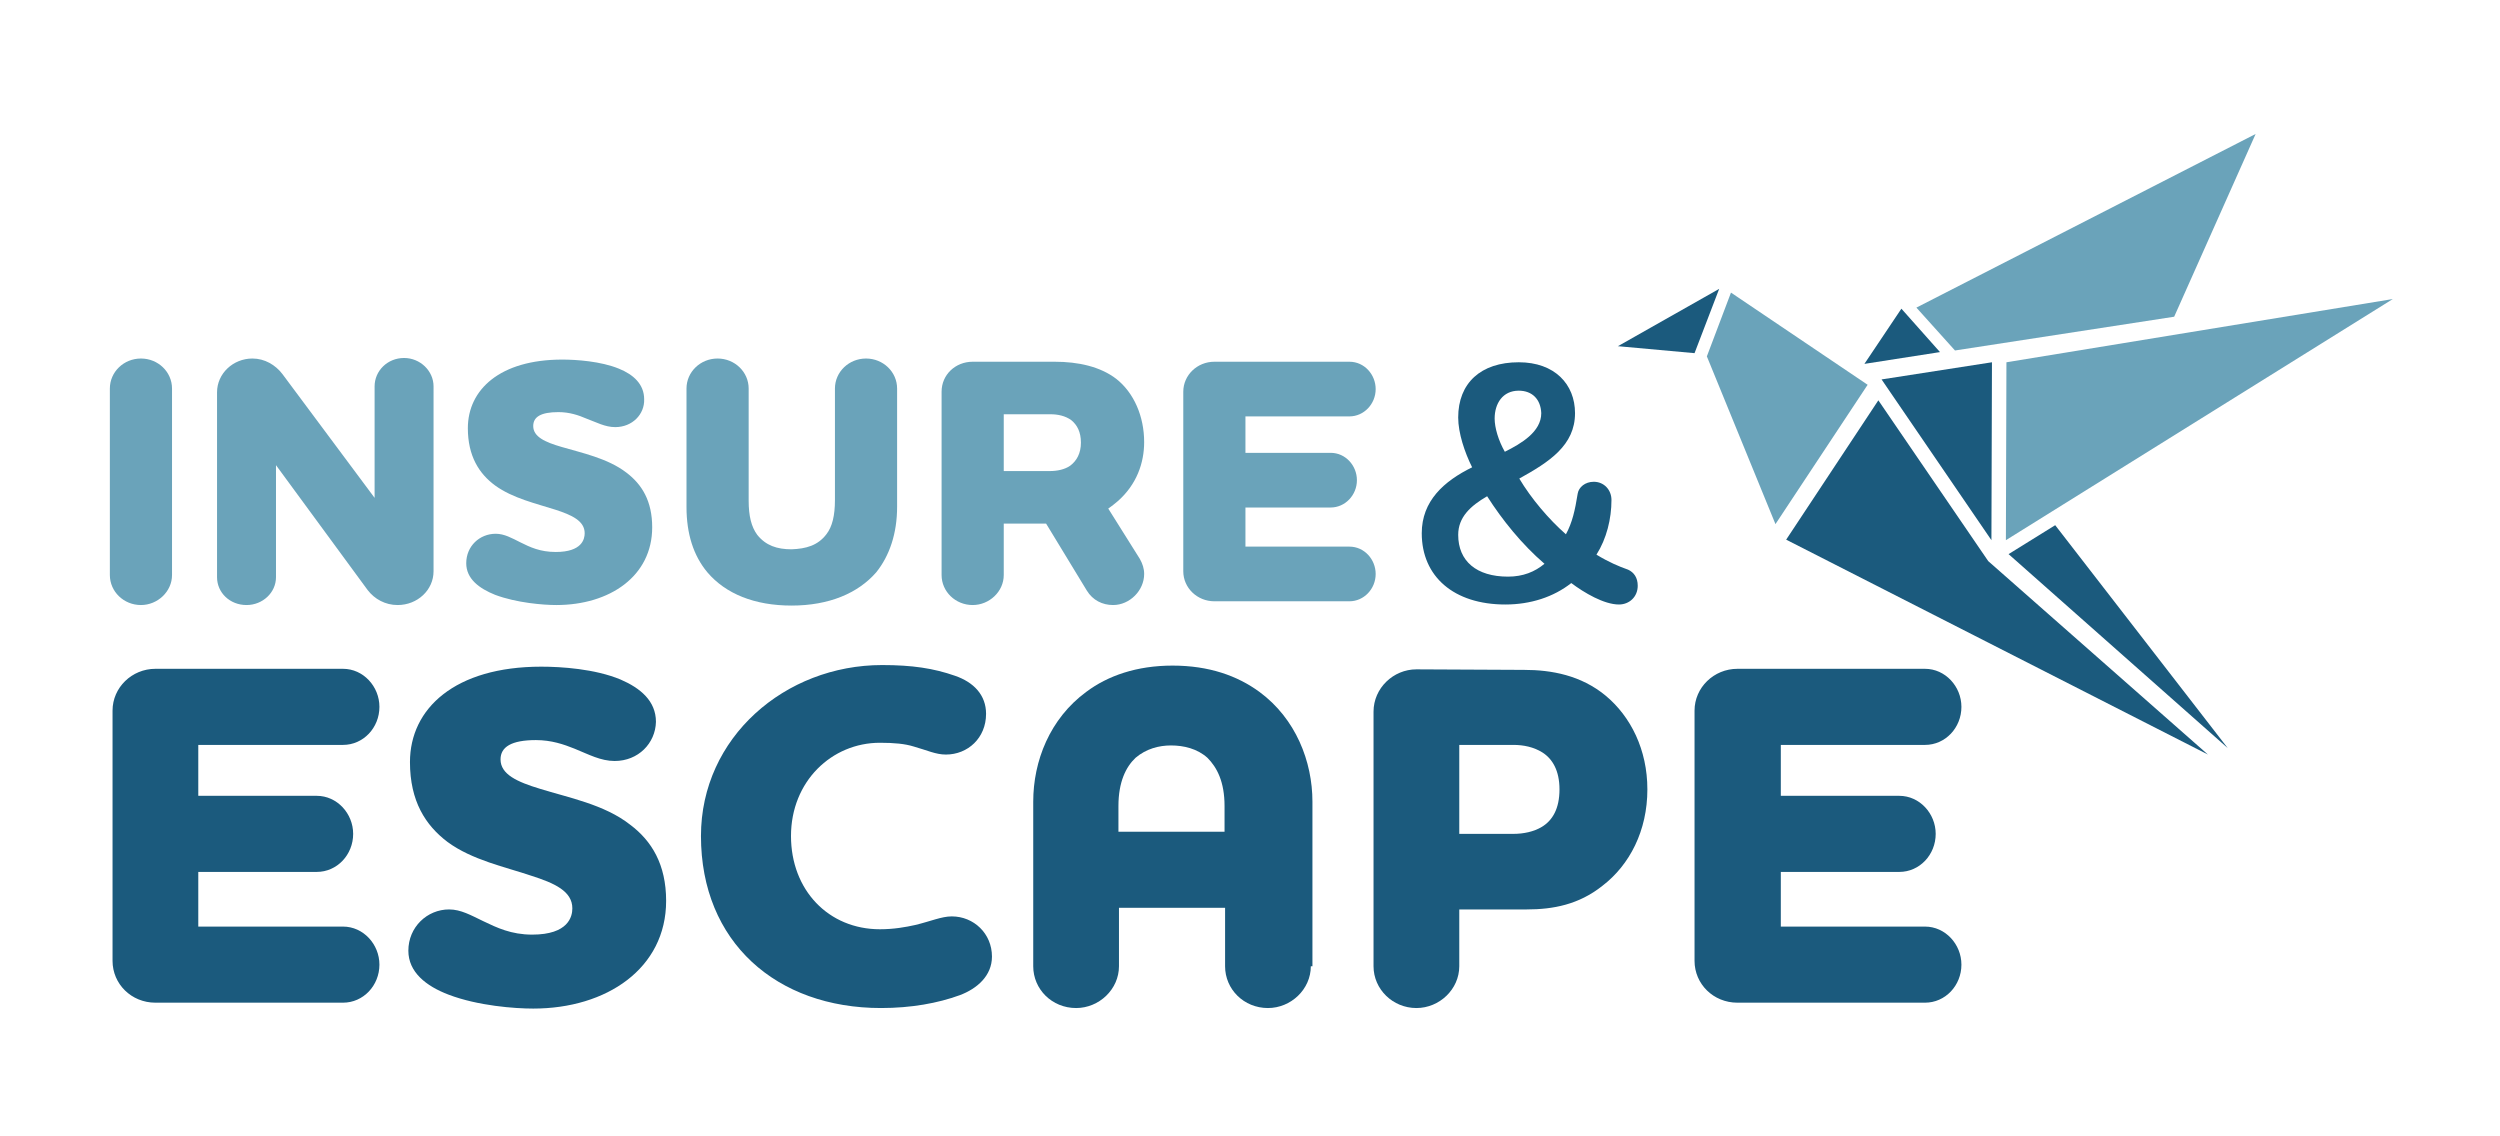
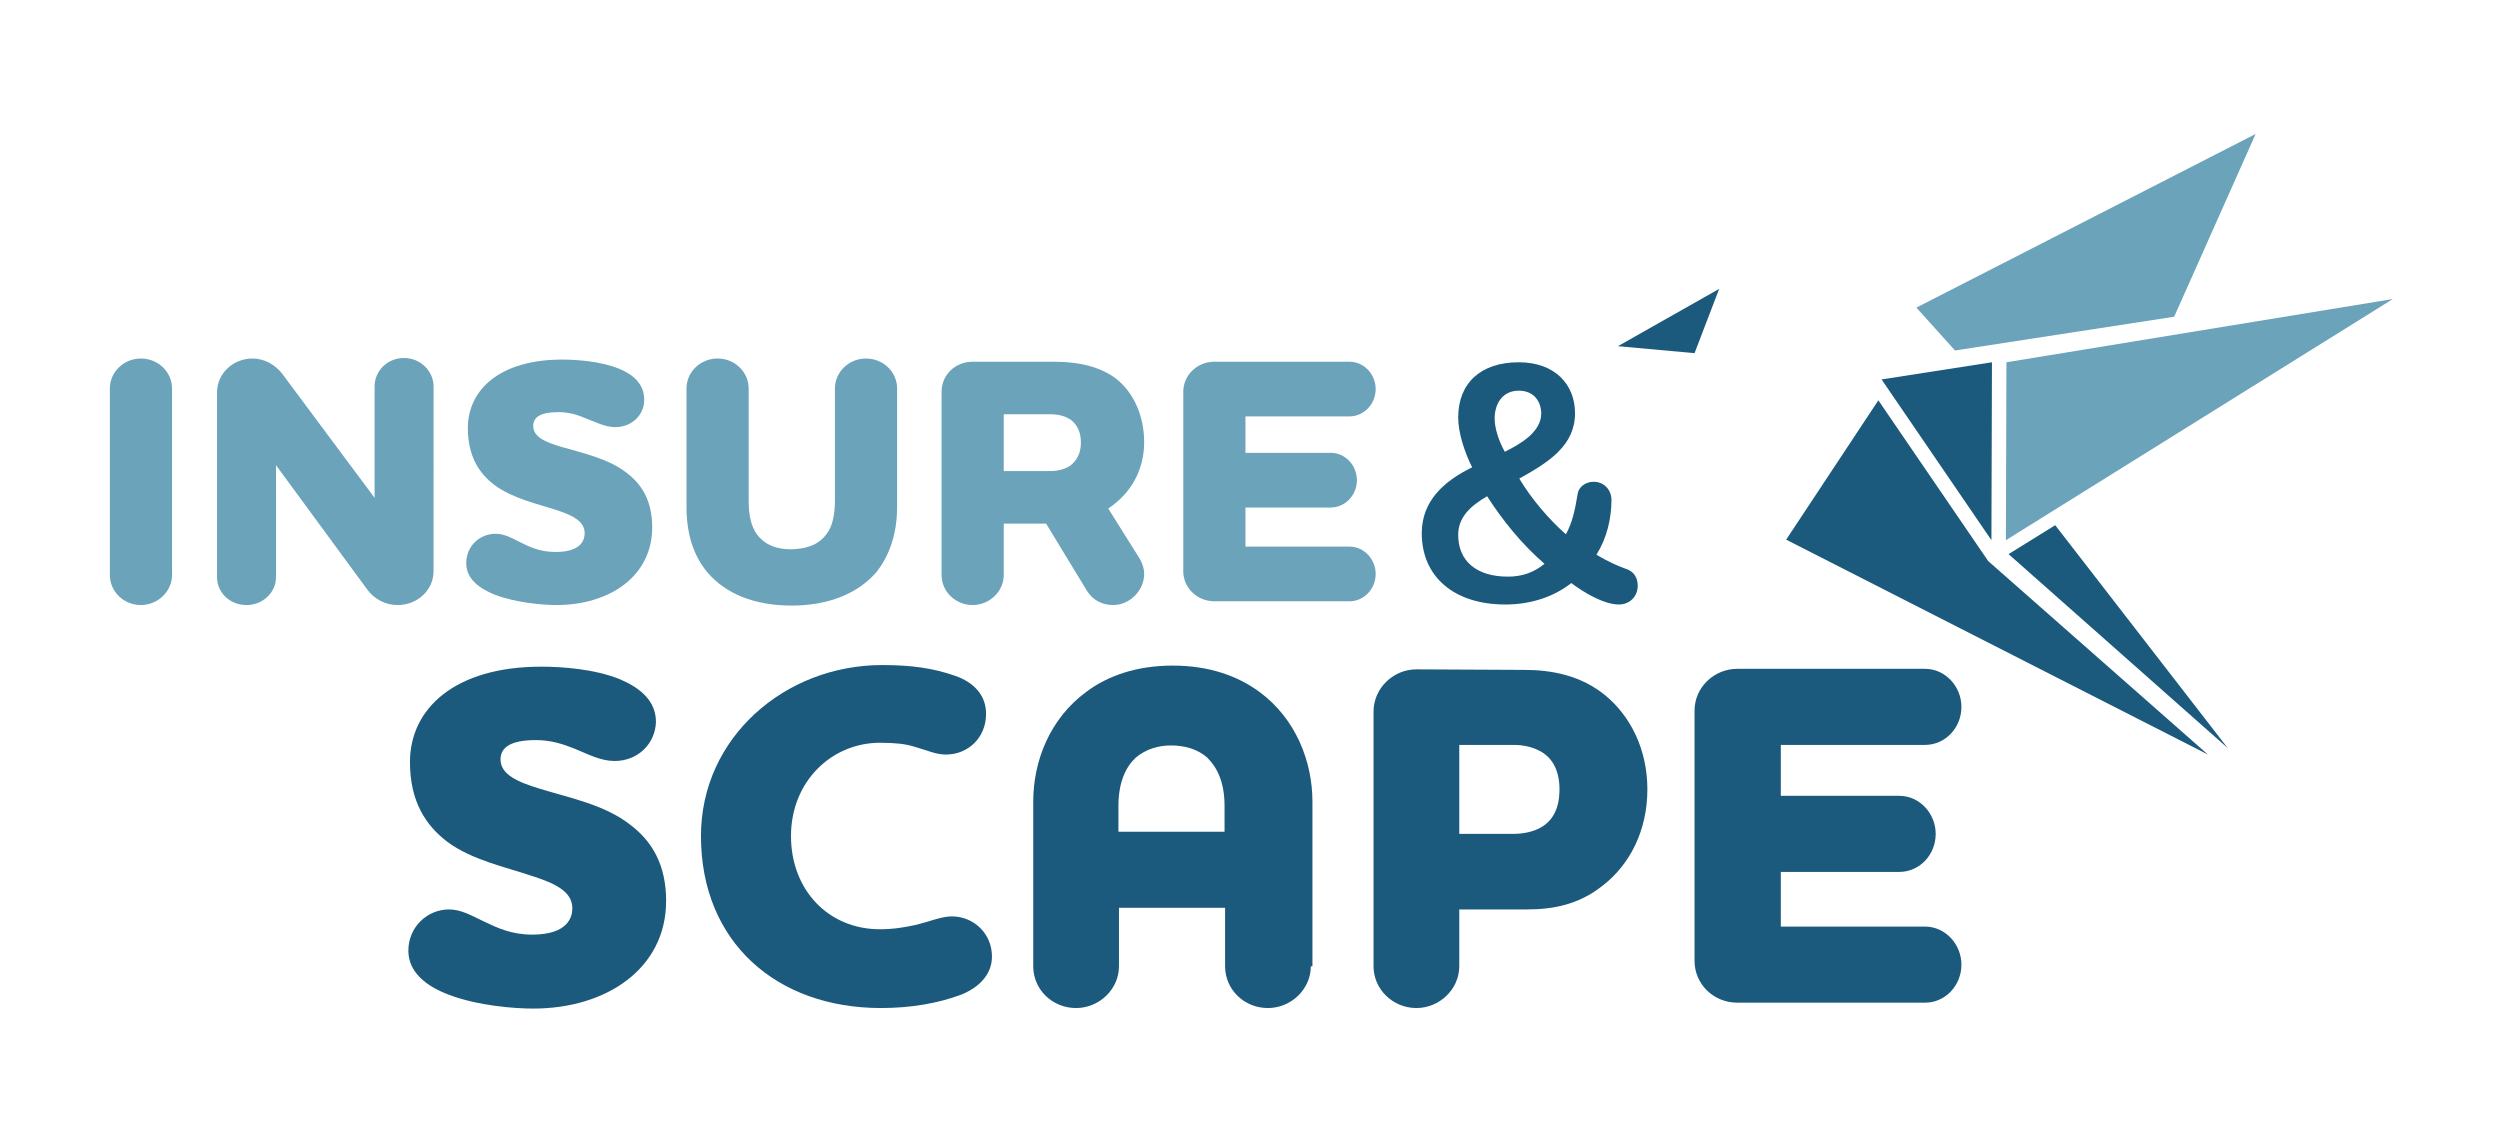
<svg xmlns="http://www.w3.org/2000/svg" version="1.1" x="0px" y="0px" width="466.5px" height="211.9px" viewBox="0 0 466.5 211.9" style="enable-background:new 0 0 466.5 211.9;" xml:space="preserve">
  <style>
		.st0{color:#1b5a7d; fill:currentColor}
		.st1{color:#6aa3ba; fill:currentColor}
	</style>
  <g>
    <g>
      <g>
        <path class="st0" d="M305.6,109.3c0,2.1-1.6,3.5-3.5,3.5c-2.8,0-6.5-2.2-8.9-4c-3.3,2.6-7.6,4-12.3,4c-9.6,0-15.6-5.2-15.6-13.3      c0-6,4.1-9.7,9.4-12.3c-1.4-2.8-2.6-6.4-2.6-9.3c0-6.4,4.2-10.3,11.3-10.3c6.7,0,10.5,4.1,10.5,9.5c0,6-4.8,9.1-10.4,12.2      c2.2,3.7,5.5,7.6,8.7,10.4c1.2-2.2,1.7-4.5,2.2-7.6c0.2-1.2,1.4-2.2,3-2.2c1.9,0,3.3,1.5,3.3,3.4c0,3.5-0.9,7.2-2.8,10.2      c2.3,1.4,4.2,2.2,5.9,2.8C304.9,106.8,305.6,107.8,305.6,109.3z M277.5,92.6c-3.1,1.8-5.4,3.9-5.4,7.2c0,4.9,3.4,7.8,9.3,7.8      c2.8,0,5-0.9,6.8-2.4C284,101.6,280.3,97,277.5,92.6z M283.4,72.9c-3,0-4.5,2.4-4.5,5.2c0,1.7,0.7,4.1,1.9,6.2      c3-1.5,6.8-3.7,6.8-7.2C287.5,74.5,285.9,72.9,283.4,72.9z" />
      </g>
      <g>
-         <path class="st0" d="M37,172.9h27c3.8,0,6.8,3.3,6.8,7.1c0,3.9-3,7.1-6.8,7.1H29c-4.5,0-8-3.5-8-7.8v-46.7c0-4.3,3.6-7.8,8-7.8      h35c3.8,0,6.8,3.3,6.8,7.1c0,3.9-3,7.1-6.8,7.1H37v9.5h22.1c3.8,0,6.8,3.3,6.8,7.1c0,3.9-3,7.1-6.8,7.1H37V172.9z" />
        <path class="st0" d="M114.7,142c-2.6,0-4.8-1.2-7.5-2.3c-2-0.8-4.3-1.6-7.2-1.6c-4.6,0-6.6,1.3-6.6,3.6c0,2.8,3.1,4.2,7.4,5.5      c5.1,1.6,12,2.9,16.8,6.7c4,3,6.7,7.4,6.7,14.2c0,12.6-11.1,20.1-24.8,20.1c-3.4,0-10.3-0.5-15.8-2.6c-4.2-1.6-7.5-4.2-7.5-8.2      c0-4.4,3.5-7.7,7.6-7.7c2.2,0,4.1,1.1,6.4,2.2c2.5,1.2,5.2,2.5,9.1,2.5c6.8,0,7.5-3.4,7.5-4.9c0-3.2-3.3-4.7-7.7-6.1      c-4.7-1.6-11-2.9-15.6-6.3c-4.1-3.1-7-7.6-7-14.9c0-10,8.4-17.8,24.5-17.8c3.7,0,10,0.4,14.8,2.4c3.7,1.6,6.6,4,6.6,7.9      C122.3,138.7,119.1,142,114.7,142z" />
        <path class="st0" d="M176.5,140.8c-1.9,0-3.5-0.8-6-1.5c-1.6-0.5-3.6-0.7-6.3-0.7c-9,0-16.6,7.2-16.6,17.4      c0,10.1,7,17.4,16.6,17.4c2.6,0,4.8-0.4,6.6-0.8c2.9-0.7,4.9-1.6,6.8-1.6c4.1,0,7.5,3.2,7.5,7.5c0,3.6-2.8,6-6,7.2      c-4.1,1.5-9.1,2.4-14.7,2.4c-19.5,0-33.6-12.3-33.6-32.1c0-18.4,15.7-31.9,33.8-31.9c5.6,0,9.6,0.6,13.6,2      c3.5,1.2,5.8,3.6,5.8,7.1C184,137.7,180.6,140.8,176.5,140.8z" />
        <path class="st0" d="M244.6,180.3c0,4.3-3.7,7.8-8,7.8c-4.5,0-8-3.5-8-7.8v-10.9h-19.8v10.9c0,4.3-3.7,7.8-8,7.8      c-4.5,0-8-3.5-8-7.8v-30.7c0-7.6,3.1-15.5,9.9-20.5c4-3,9.4-4.9,16.1-4.9c6.8,0,12.1,1.9,16.2,4.9c6.8,5,9.9,13,9.9,20.5v30.7      H244.6z M211.9,141.4c-1.8,1.7-3.2,4.5-3.2,9v4.8h19.8v-4.8c0-4.5-1.4-7.2-3.2-9c-1.9-1.7-4.4-2.3-6.8-2.3      C216.3,139.1,213.9,139.7,211.9,141.4z" />
        <path class="st0" d="M284.4,125c5.1,0,10.6,1,15.2,4.8c4.7,3.9,7.8,10.1,7.8,17.5c0,7.7-3.3,14.1-8.4,18      c-4.4,3.5-9.2,4.4-14.1,4.4h-12.6v10.6c0,4.3-3.7,7.8-8,7.8c-4.4,0-8-3.5-8-7.8v-47.5c0-4.4,3.7-7.9,8-7.9L284.4,125L284.4,125z       M287.8,140.4c-1.6-1-3.5-1.4-5.4-1.4h-10.1v16.6h10.1c1.9,0,3.8-0.4,5.3-1.3c2-1.2,3.3-3.4,3.3-7      C291,143.8,289.7,141.6,287.8,140.4z" />
        <path class="st0" d="M332.3,172.9h26.9c3.8,0,6.8,3.3,6.8,7.1c0,3.9-3,7.1-6.8,7.1h-35c-4.5,0-8-3.5-8-7.8v-46.7      c0-4.3,3.6-7.8,8-7.8h35c3.8,0,6.8,3.3,6.8,7.1c0,3.9-3,7.1-6.8,7.1h-26.9v9.5h22.1c3.8,0,6.8,3.3,6.8,7.1c0,3.9-3,7.1-6.8,7.1      h-22.1V172.9z" />
      </g>
      <polygon class="st0" points="320.8,53.9 301.9,64.6 316.2,65.9" />
      <polygon class="st0" points="412,140.8 333.3,100.7 350.5,74.7 371,104.7" />
      <polygon class="st0" points="351.1,70.8 371.7,67.6 371.6,100.8" />
-       <polygon class="st0" points="347.9,67.9 354.8,57.6 362,65.7" />
      <polygon class="st0" points="383.5,98 415.7,139.6 374.8,103.4" />
    </g>
    <g>
      <g>
        <path class="st1" d="M20.5,72.5c0-3.1,2.6-5.6,5.8-5.6s5.8,2.5,5.8,5.6v34.8c0,3.1-2.7,5.6-5.8,5.6c-3.2,0-5.8-2.5-5.8-5.6V72.5z      " />
        <path class="st1" d="M80.9,106.6c0,3.5-3,6.3-6.7,6.3c-2.3,0-4.3-1.1-5.6-2.8L51.5,86.8v20.9c0,2.9-2.5,5.2-5.5,5.2      c-3.1,0-5.5-2.3-5.5-5.2V73.2c0-3.5,3-6.3,6.6-6.3c2.3,0,4.3,1.2,5.6,2.9l17.2,23.1V72.1c0-2.9,2.4-5.3,5.5-5.3      c3,0,5.5,2.4,5.5,5.3C80.9,72.1,80.9,106.6,80.9,106.6z" />
        <path class="st1" d="M114.8,79.7c-1.9,0-3.5-0.9-5.4-1.6c-1.4-0.6-3.1-1.2-5.2-1.2c-3.3,0-4.7,0.9-4.7,2.6c0,2,2.2,3,5.3,3.9      c3.7,1.1,8.6,2.1,12.1,4.8c2.9,2.2,4.8,5.3,4.8,10.2c0,9.1-7.9,14.5-17.9,14.5c-2.4,0-7.4-0.4-11.4-1.9c-3-1.2-5.4-3-5.4-5.9      c0-3.2,2.5-5.5,5.5-5.5c1.6,0,3,0.8,4.6,1.6c1.8,0.9,3.7,1.8,6.6,1.8c4.9,0,5.4-2.4,5.4-3.5c0-2.3-2.4-3.4-5.5-4.4      c-3.4-1.1-7.9-2.1-11.2-4.5c-3-2.2-5.1-5.5-5.1-10.7c0-7.2,6-12.8,17.6-12.8c2.6,0,7.2,0.3,10.6,1.7c2.7,1.1,4.7,2.9,4.7,5.7      C120.3,77.3,118,79.7,114.8,79.7z" />
        <path class="st1" d="M154.2,99.7c1.1-1.4,1.6-3.5,1.6-6.4V72.5c0-3.1,2.6-5.6,5.8-5.6s5.8,2.5,5.8,5.6v22.1      c0,4.9-1.4,9.1-3.9,12.2c-3.4,3.9-8.8,6.2-15.8,6.2c-6.9,0-12.3-2.2-15.7-6.2c-2.6-3.1-3.9-7.2-3.9-12.2V72.5      c0-3.1,2.6-5.6,5.8-5.6s5.8,2.5,5.8,5.6v20.9c0,2.9,0.5,4.9,1.6,6.4c1.6,2,3.7,2.7,6.4,2.7C150.4,102.4,152.6,101.8,154.2,99.7z" />
        <path class="st1" d="M187.3,107.3c0,3.1-2.7,5.6-5.8,5.6c-3.2,0-5.8-2.5-5.8-5.6V73.1c0-3.2,2.6-5.6,5.8-5.6h15.3      c4.4,0,8.5,0.9,11.5,3.2c3.3,2.6,5.2,7,5.2,11.8c0,3.9-1.4,7.9-4.9,11c-0.6,0.5-1.2,1-1.8,1.4l5.9,9.4c0.5,0.9,0.8,1.8,0.8,2.8      c0,3.1-2.7,5.8-5.8,5.8c-2,0-3.8-0.9-4.9-2.7l-7.6-12.5h-7.9V107.3z M187.3,77.3v10.6h8.6c1.4,0,2.8-0.3,3.8-1      c1.2-0.9,2-2.3,2-4.3s-0.7-3.3-1.8-4.2c-1.1-0.8-2.5-1.1-3.9-1.1H187.3z" />
        <path class="st1" d="M232.4,102h19.4c2.8,0,4.9,2.4,4.9,5.1c0,2.8-2.2,5.1-4.9,5.1h-25.2c-3.2,0-5.8-2.5-5.8-5.6V73.1      c0-3.1,2.6-5.6,5.8-5.6h25.2c2.8,0,4.9,2.4,4.9,5.1c0,2.8-2.2,5.1-4.9,5.1h-19.4v6.8h15.9c2.8,0,4.9,2.4,4.9,5.1      c0,2.8-2.2,5.1-4.9,5.1h-15.9V102z" />
      </g>
-       <polygon class="st1" points="331.3,97.8 318.5,66.5 323,54.6 348.5,71.8" />
      <polygon class="st1" points="420.9,25 357.6,57.4 364.8,65.4 405.7,59.1" />
      <polygon class="st1" points="446.5,55.8 374.4,67.6 374.3,100.8" />
    </g>
  </g>
</svg>